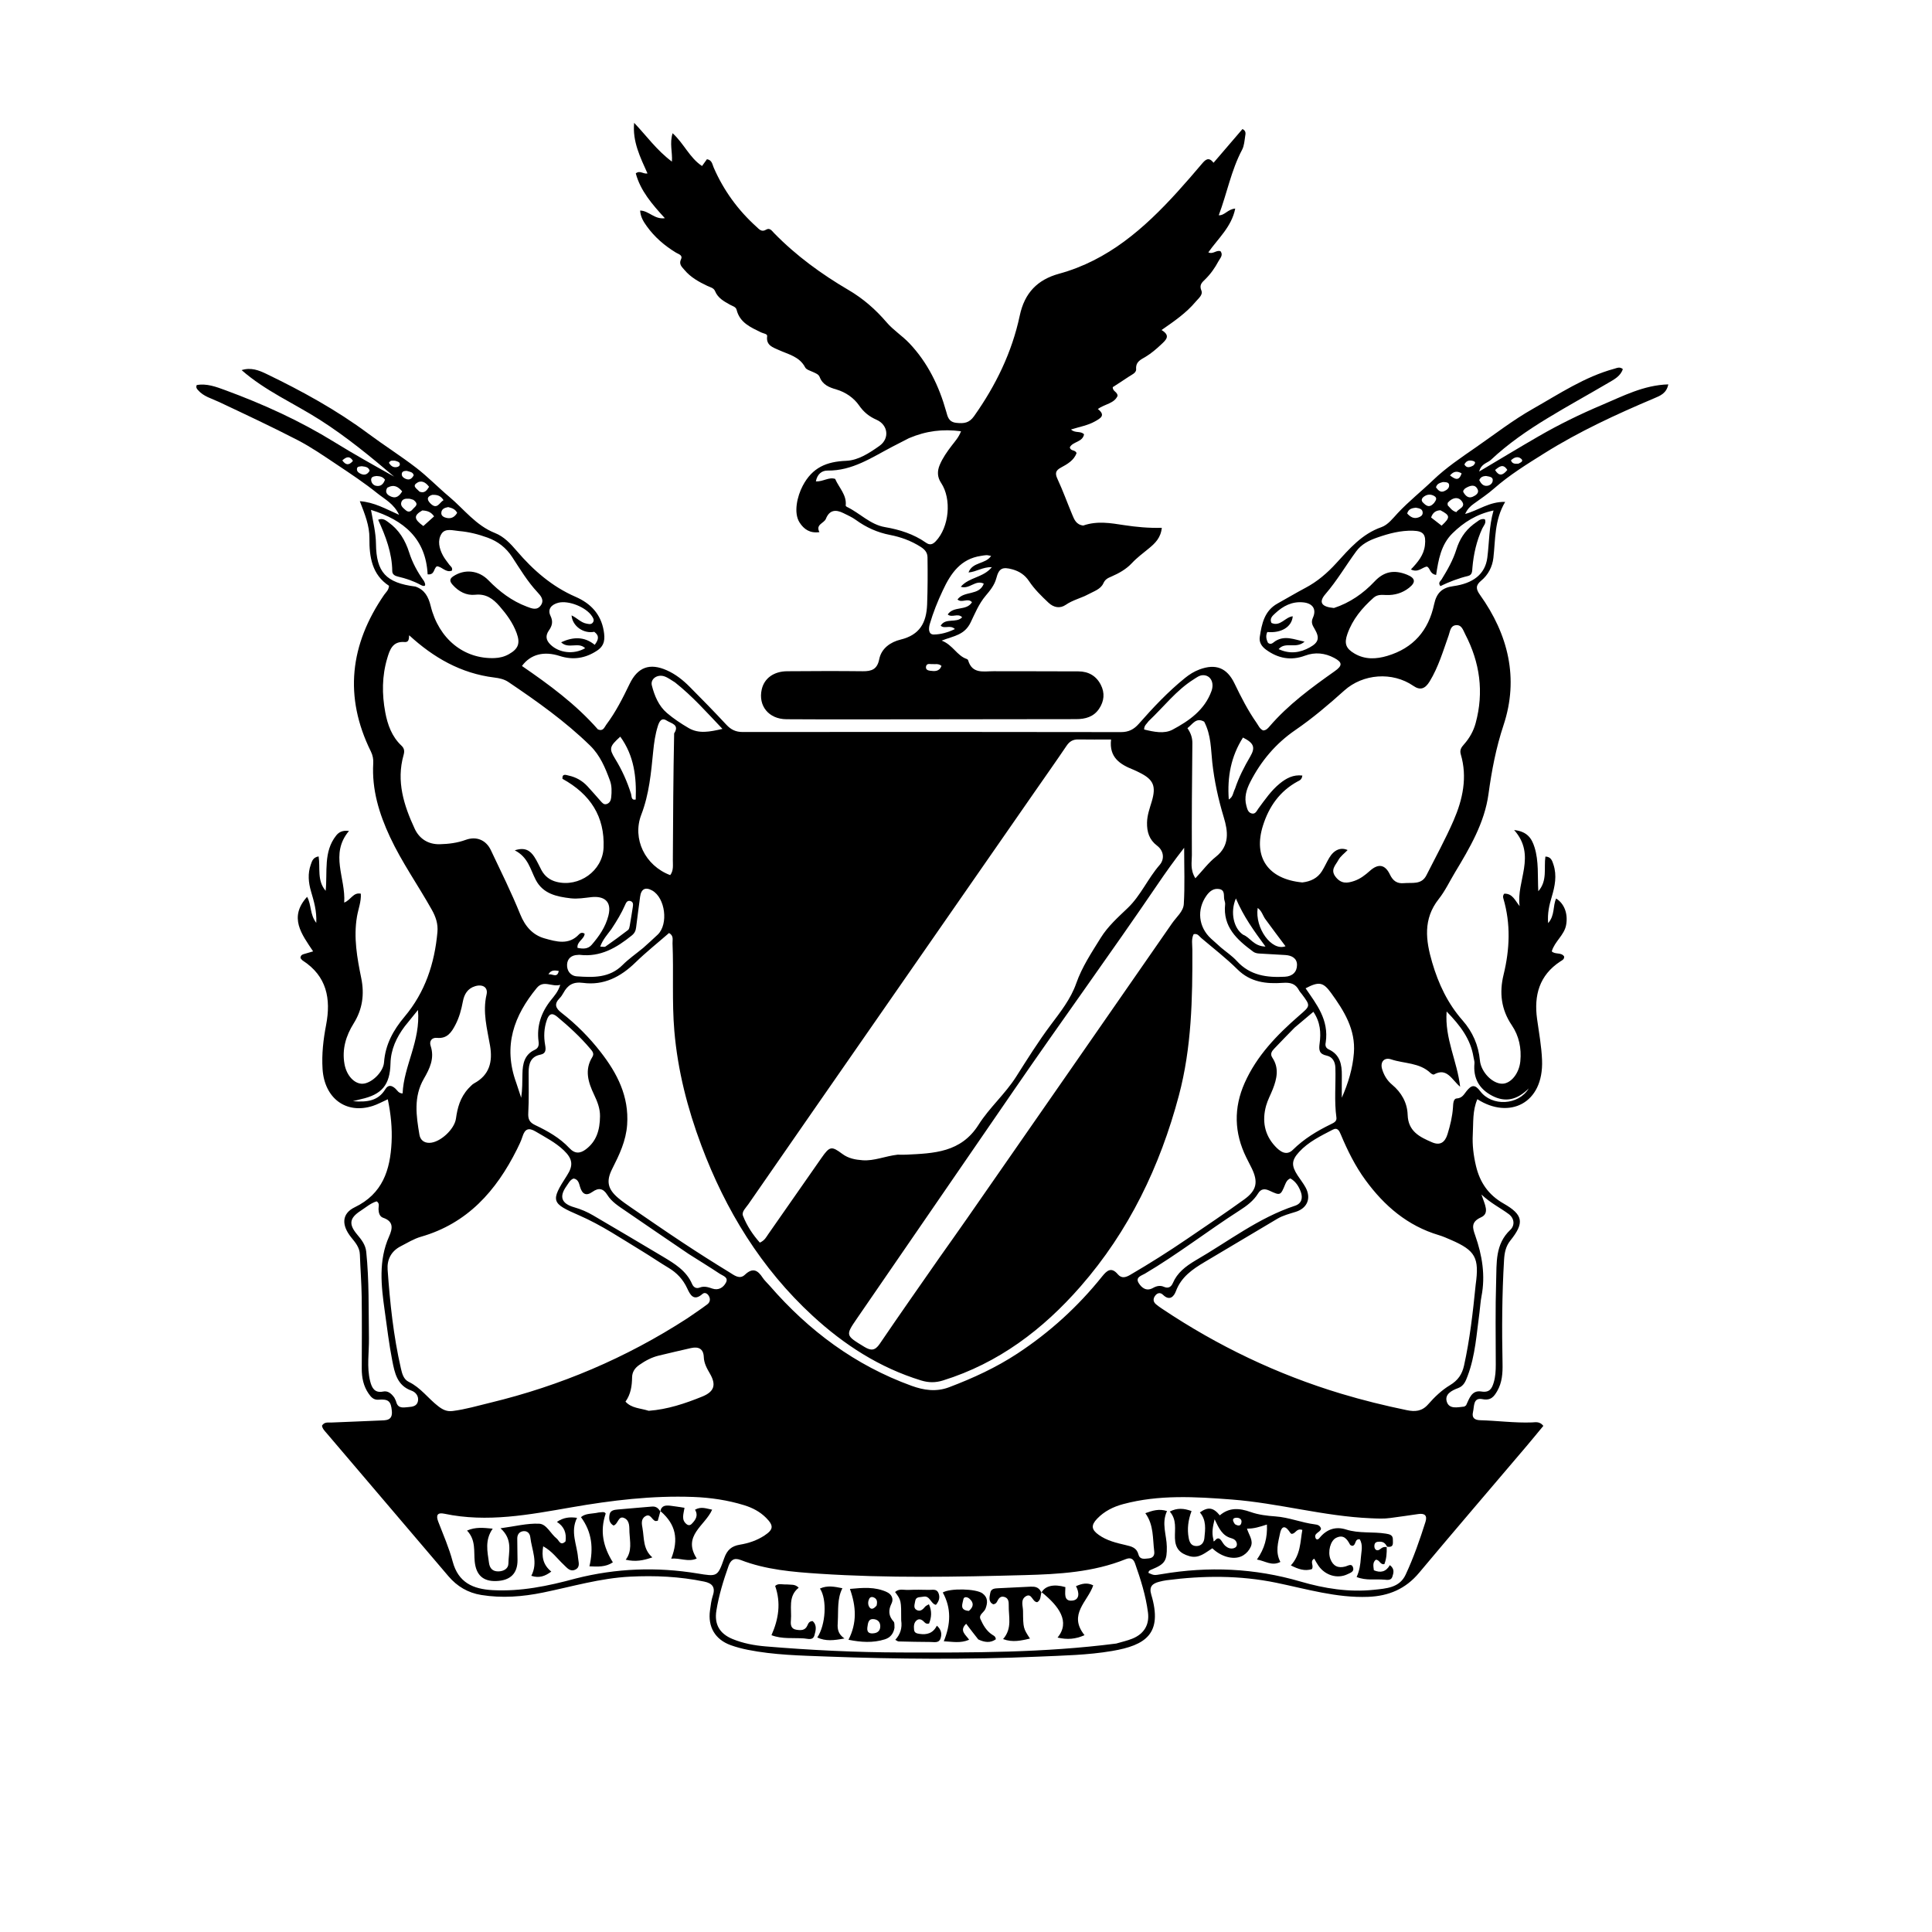
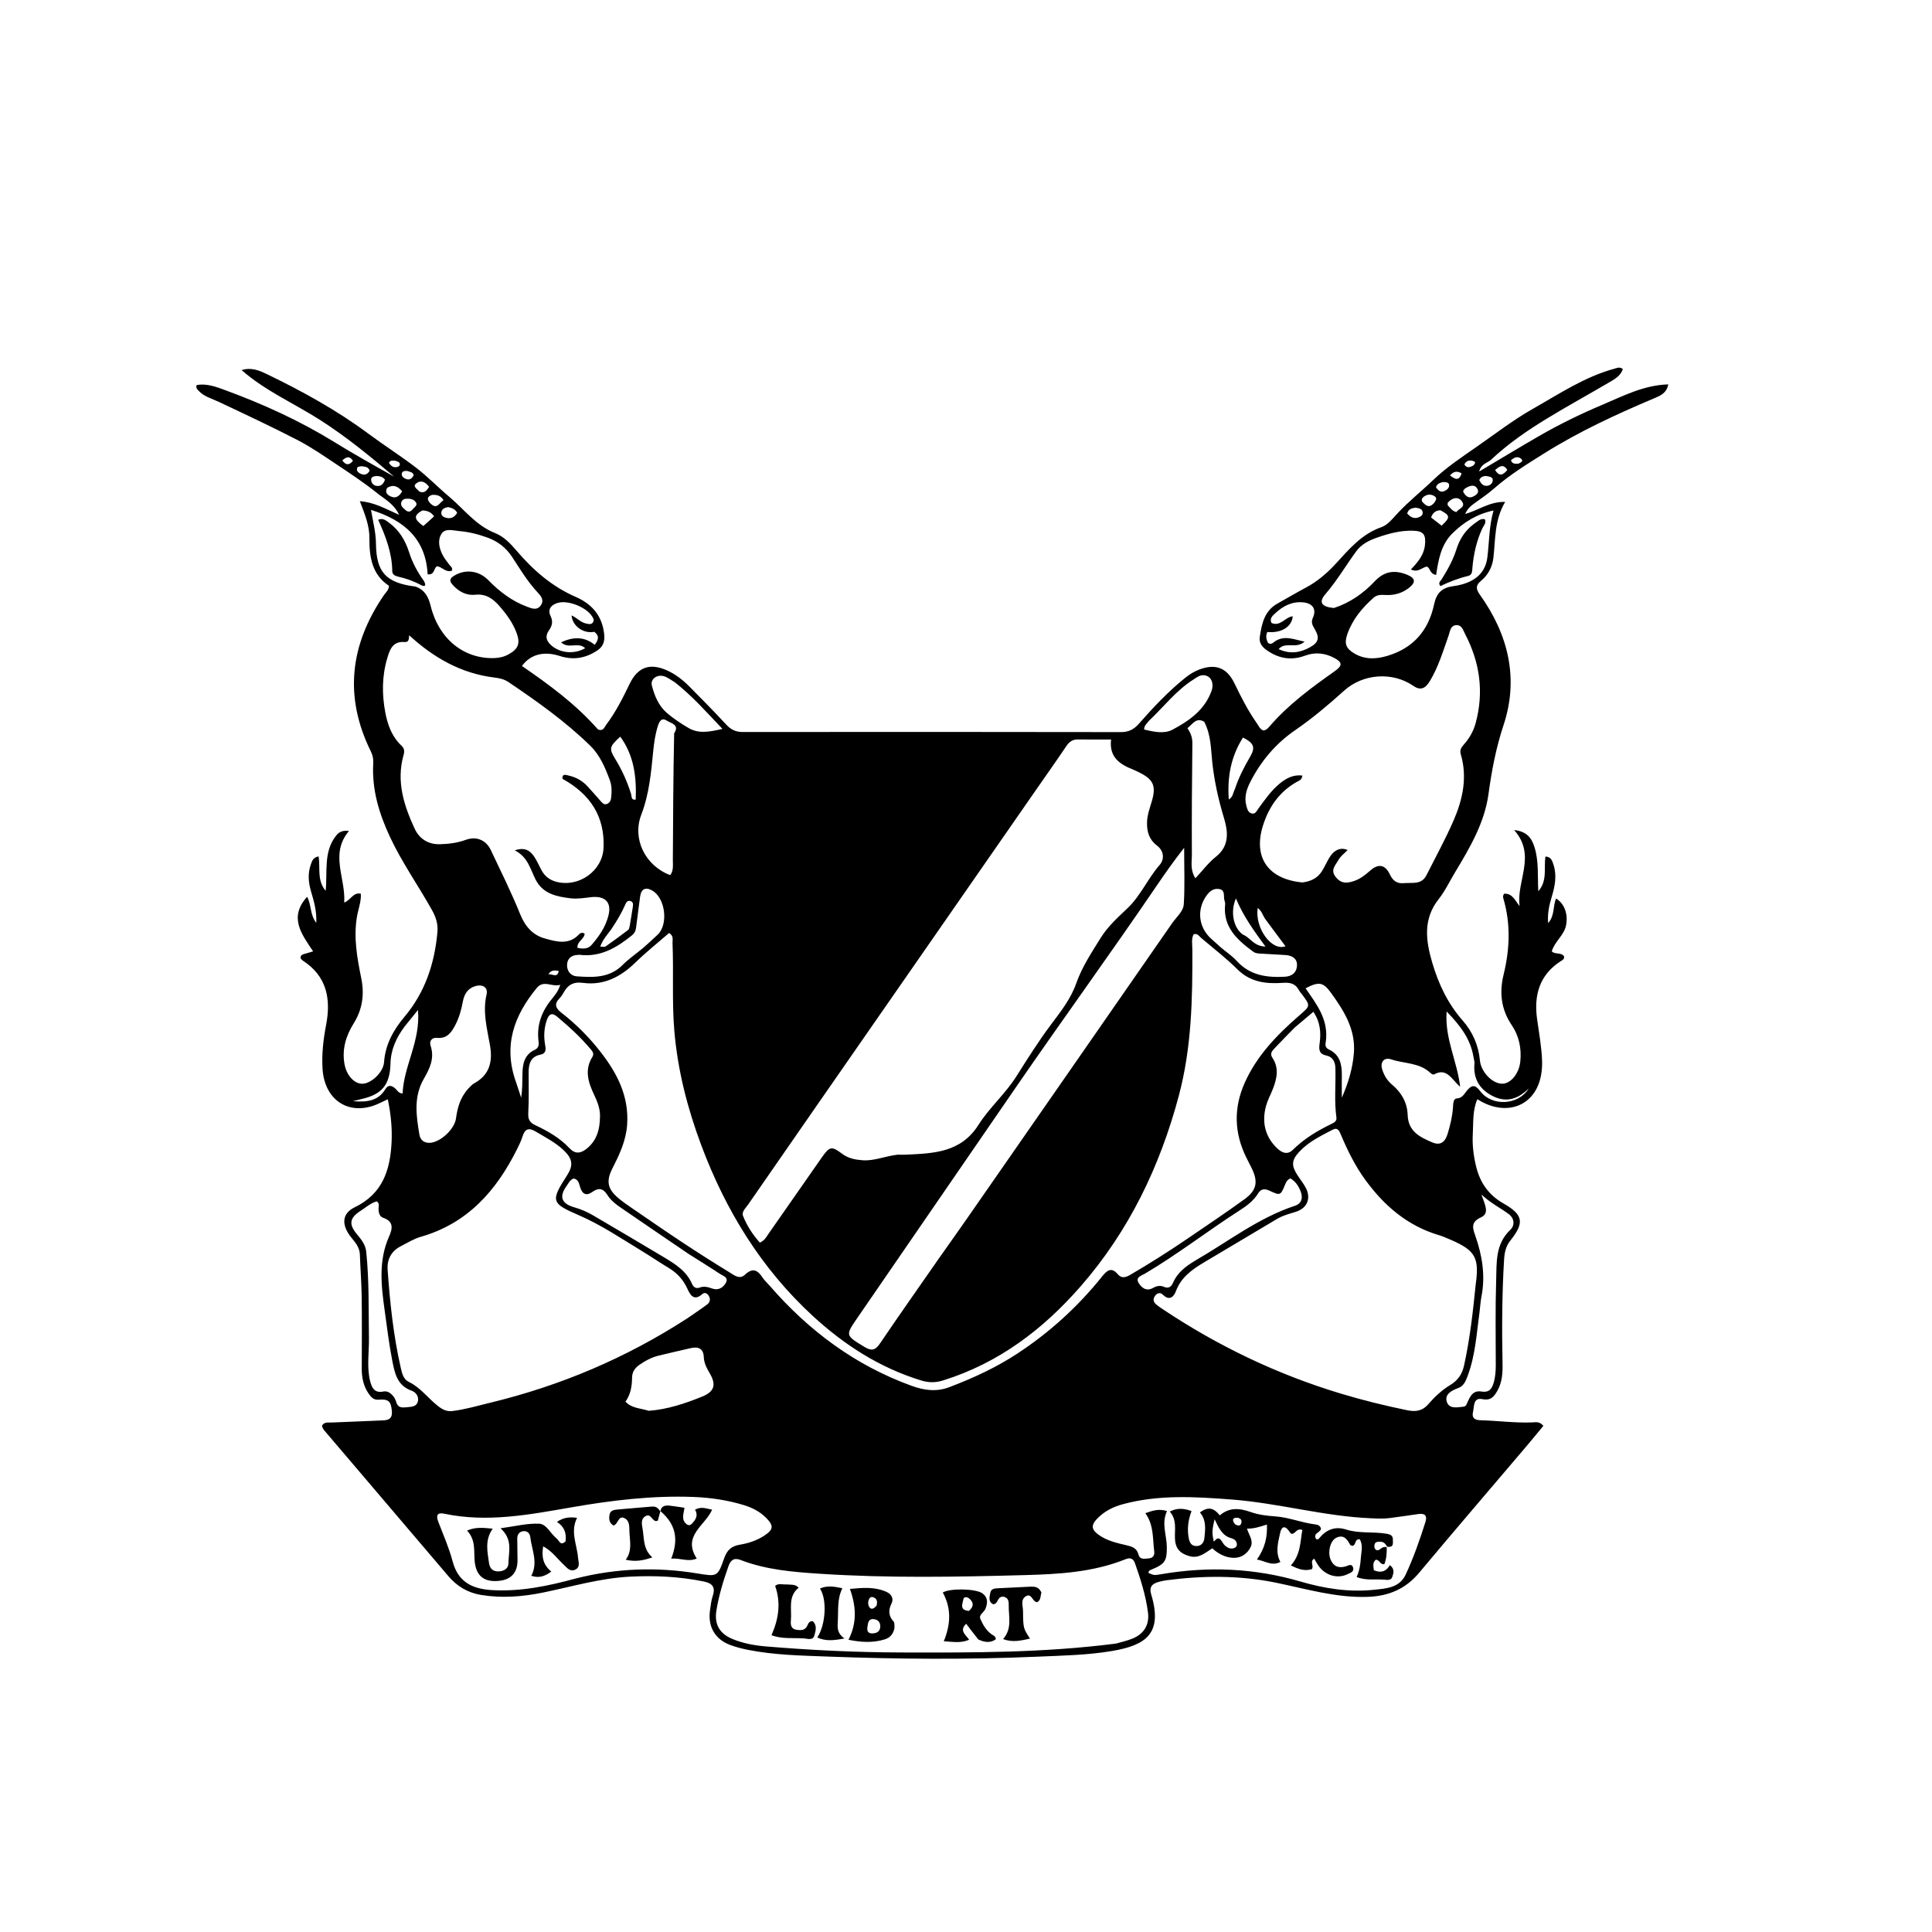
<svg xmlns="http://www.w3.org/2000/svg" version="1.1" id="Layer_1" x="0px" y="0px" width="100%" viewBox="0 0 1024 1024" enable-background="new 0 0 1024 1024" xml:space="preserve">
  <path fill="#000000" opacity="1" stroke="none" d=" M316.921,386.611   C319.765,387.775 320.328,385.427 321.312,384.12   C326.347,377.431 330.089,369.991 333.714,362.476   C338.011,353.568 344.384,351.267 353.411,355.266   C358.042,357.317 361.978,360.438 365.514,363.993   C372.092,370.606 378.626,377.27 384.972,384.105   C387.423,386.744 389.987,387.984 393.654,387.98   C460.485,387.909 527.315,387.917 594.146,388.028   C598.218,388.035 600.994,386.592 603.607,383.62   C611.198,374.985 619.082,366.615 628.056,359.36   C630.403,357.462 632.93,355.872 635.776,354.818   C644.336,351.648 650.304,353.918 654.299,362.216   C657.773,369.432 661.398,376.543 666.003,383.115   C667.035,384.589 667.706,386.395 669.501,387.148   C671.066,387.097 671.979,386.066 672.836,385.068   C682.815,373.451 695.044,364.495 707.443,355.738   C711.58,352.816 711.613,351.07 707.13,348.696   C702.231,346.102 697.043,345.52 691.687,347.513   C684.248,350.28 677.429,349.002 671.053,344.36   C668.649,342.61 667.274,340.402 667.706,337.577   C668.767,330.629 670.134,323.747 677.11,319.879   C682.062,317.134 686.921,314.216 691.925,311.572   C698.207,308.253 703.459,303.74 708.216,298.524   C715.168,290.903 721.835,283.019 732.15,279.414   C735.654,278.189 738.244,274.727 740.742,272.049   C746.633,265.732 753.399,260.397 759.591,254.45   C766.447,247.865 774.509,242.464 782.369,237.013   C792.307,230.121 801.89,222.671 812.439,216.696   C826.434,208.768 839.887,199.708 855.675,195.421   C857.058,195.046 858.512,194.259 860.136,195.625   C858.91,199.401 855.568,201.085 852.505,202.886   C841.625,209.284 830.544,215.349 819.773,221.923   C809.316,228.306 799.228,235.273 790.253,243.697   C788.362,245.473 785.13,245.637 783.985,249.923   C795.015,243.372 805.221,237.177 815.558,231.208   C826.347,224.979 837.536,219.506 849.009,214.662   C860.222,209.928 871.153,204.113 884.227,203.729   C883.314,208.503 879.841,209.793 876.786,211.085   C856.741,219.566 836.96,228.692 818.536,240.242   C809.38,245.982 800.059,251.717 791.806,258.978   C788.54,261.852 784.753,264.396 781.138,267   C779.346,268.291 777.817,269.673 776.563,272.413   C783.674,270.482 789.324,265.82 797.775,266.013   C791.999,275.755 792.667,285.861 791.526,295.691   C790.979,300.396 788.794,304.686 785.043,307.776   C782.081,310.217 782.191,312.162 784.402,315.258   C799.406,336.271 805.128,359.535 796.913,384.312   C792.902,396.409 790.633,408.402 788.924,420.892   C786.841,436.113 779.017,449.398 771.158,462.427   C768.319,467.134 765.953,472.213 762.568,476.487   C754.157,487.106 755.666,498.462 759.093,510.15   C762.41,521.465 767.315,531.886 775.212,540.861   C780.487,546.854 783.644,553.983 784.389,562.068   C784.509,563.366 784.892,564.696 785.425,565.89   C787.831,571.288 793.208,575.049 797.265,574.293   C801.497,573.504 805.232,568.388 805.804,562.51   C806.473,555.636 805.131,549.075 801.291,543.411   C795.63,535.06 794.607,526.121 796.918,516.656   C800.219,503.138 800.781,489.688 796.814,476.214   C796.582,475.427 796.496,474.567 797.318,473.666   C801.742,473.535 803.012,477.345 805.443,480.27   C803.527,466.995 814.547,453.481 802.522,439.931   C809.629,440.717 811.904,444.529 813.334,449.085   C815.665,456.517 814.89,464.266 815.329,472.374   C820.268,466.768 818.206,460.156 819.097,453.993   C822.103,454.077 822.704,456.267 823.353,458.222   C825.285,464.043 824.139,469.726 822.442,475.385   C821.166,479.643 820.111,483.95 820.543,489.271   C824.204,485.175 822.954,480.185 824.789,476.226   C829.211,478.993 831.136,484.442 830.08,490.25   C829.086,495.711 823.998,498.945 822.468,504.237   C824.305,506.074 827.541,504.565 829.033,506.983   C829.157,508.51 827.909,508.985 827,509.582   C815.844,516.912 812.961,527.573 814.682,540.077   C815.68,547.324 817.024,554.485 817.319,561.864   C818.248,585.125 799.692,593.364 783.038,582.595   C780.395,588.625 780.957,595.05 780.608,601.176   C780.29,606.754 780.982,612.459 782.307,618.01   C784.384,626.709 788.884,633.317 796.886,637.871   C807.438,643.877 808.03,648.14 800.514,657.525   C798.075,660.57 797.407,664 797.183,667.755   C796.091,686.067 795.998,704.39 796.376,722.721   C796.481,727.774 796.175,732.74 793.575,737.251   C791.857,740.232 790.18,742.456 785.746,741.579   C780.689,740.578 781.448,745.389 780.72,748.404   C779.948,751.6 781.754,752.668 784.516,752.744   C793.67,752.995 802.779,754.248 811.964,753.917   C813.845,753.85 816.013,753.232 818.013,755.738   C815.08,759.275 812.094,762.951 809.03,766.56   C790.055,788.912 770.953,811.157 752.133,833.638   C744.969,842.195 736.029,845.949 725.107,846.362   C708.356,846.994 692.507,842.192 676.396,838.882   C657.091,834.914 637.679,835.034 618.223,837.574   C616.905,837.746 615.597,838.054 614.31,838.394   C610.784,839.325 608.918,840.945 610.188,845.178   C616.44,866.008 607.119,872.041 589.463,875.05   C576.468,877.264 563.258,877.486 550.134,878.061   C512.83,879.696 475.497,879.393 438.195,877.996   C424.246,877.473 410.205,877.193 396.42,874.454   C393.329,873.84 390.242,873.035 387.281,871.966   C379.026,868.987 375.083,862.267 376.316,853.517   C376.688,850.883 376.979,848.182 377.814,845.681   C379.329,841.143 377.377,839.129 373.206,838.266   C360.236,835.585 347.173,835 333.944,835.66   C318.165,836.447 303.135,840.951 287.827,844.083   C276.958,846.306 266.086,847.15 255.08,845.369   C248.039,844.23 242.286,840.829 237.698,835.447   C216.189,810.218 194.7,784.972 173.216,759.722   C172.159,758.479 170.913,757.316 170.657,755.635   C171.936,753.507 173.941,754.046 175.666,753.968   C184.148,753.582 192.636,753.322 201.117,752.91   C204.383,752.751 208.183,753.172 207.689,747.837   C207.214,742.71 205.942,741.433 200.619,741.866   C197.98,742.082 196.622,740.439 195.398,738.676   C192.641,734.705 191.725,730.185 191.737,725.403   C191.77,712.737 191.868,700.07 191.704,687.407   C191.607,679.917 190.995,672.436 190.744,664.947   C190.615,661.119 188.332,658.562 186.121,655.811   C180.892,649.303 181.106,643.208 188.02,639.874   C202.806,632.742 206.826,620.122 207.544,605.432   C207.91,597.953 207.174,590.52 205.541,582.637   C202.606,583.955 200.191,585.318 197.605,586.152   C183.495,590.704 171.958,582.177 170.963,566.585   C170.46,558.709 171.366,550.938 172.843,543.234   C175.504,529.352 173.204,517.344 160.429,509.095   C159.905,508.757 159.567,508.131 159.255,507.769   C159.327,505.952 160.634,505.845 161.7,505.493   C162.79,505.134 163.903,504.844 165.964,504.245   C159.909,495.174 152.87,486.233 162.769,475.338   C165.168,479.628 164.131,484.604 167.633,489.139   C167.935,482.739 166.36,477.632 164.868,472.529   C163.48,467.785 163.03,463.041 164.713,458.298   C165.353,456.492 165.843,454.417 168.879,453.912   C169.844,460 167.914,466.68 172.605,472.147   C173.645,462.083 171.305,451.492 178.188,442.839   C179.474,441.222 181.366,439.939 184.968,440.415   C174.637,452.699 183.321,465.313 182.436,478.392   C186.062,476.963 187.181,472.825 191.245,473.671   C191.514,477.888 189.884,481.8 189.205,485.808   C187.323,496.926 189.282,507.702 191.478,518.476   C193.221,527.031 192.119,534.978 187.44,542.456   C183.347,548.999 181.204,556.132 182.574,563.897   C183.687,570.207 187.972,574.609 192.283,574.396   C196.891,574.17 203.173,568.278 203.546,563.062   C204.224,553.601 208.488,545.93 214.404,538.896   C225.313,525.924 230.35,510.68 231.846,494.017   C232.24,489.621 230.953,485.913 228.856,482.171   C221.609,469.239 213.001,457.087 206.705,443.614   C200.925,431.245 197.026,418.434 197.825,404.566   C197.953,402.354 197.568,400.318 196.569,398.297   C182.196,369.204 185.492,341.597 203.619,315.244   C204.538,313.907 206.006,312.862 206.184,310.492   C197.204,304.634 195.703,295.258 195.797,285.264   C195.859,278.634 193.417,272.613 190.71,265.637   C198.417,266.199 204.384,269.717 211.531,272.869   C208.739,266.937 203.901,264.597 200.077,261.517   C193.16,255.947 185.707,251.02 178.305,246.082   C171.562,241.583 164.845,236.934 157.665,233.224   C143.972,226.148 129.996,219.612 116.052,213.034   C112.151,211.193 107.848,210.163 104.893,206.701   C104.364,206.082 103.739,205.455 104.258,204.092   C109.523,203.126 114.513,205.002 119.393,206.797   C139.516,214.197 158.959,223.024 177.253,234.326   C187.604,240.721 198.239,246.657 208.9,252.624   C196.305,241.938 183.546,231.452 169.549,222.525   C155.753,213.726 140.517,207.125 128.062,196.167   C133.042,194.592 137.262,196.279 141.147,198.151   C160.031,207.253 178.367,217.311 195.253,229.868   C203.585,236.064 212.396,241.624 220.617,247.956   C226.741,252.672 232.158,258.296 238.086,263.281   C245.979,269.917 252.255,278.532 262.35,282.512   C267.056,284.367 270.601,288.148 273.854,291.957   C282.618,302.219 292.548,310.885 305.085,316.338   C312.987,319.775 318.452,325.396 319.975,334.294   C320.695,338.502 320.62,342.082 316.514,344.809   C310.265,348.958 303.724,349.969 296.639,347.679   C288.329,344.995 281.232,346.737 276.647,352.984   C291.028,362.872 305.113,373.167 316.921,386.611  M475.761,611.998   C477.261,612.003 478.764,612.076 480.259,612.002   C494.921,611.277 509.307,610.944 518.67,596.12   C524.376,587.085 532.713,579.908 538.596,570.654   C544.459,561.431 550.283,552.088 556.872,543.28   C562.038,536.374 567.511,529.517 570.42,521.215   C573.48,512.478 578.569,504.887 583.383,497.112   C587.209,490.934 592.541,486.216 597.716,481.264   C604.62,474.656 608.378,465.625 614.651,458.425   C617.238,455.455 616.978,451.029 613.257,448.211   C609.091,445.056 607.85,440.907 607.95,435.948   C608.029,432.02 609.37,428.446 610.458,424.781   C612.881,416.624 611.378,413.134 603.868,409.44   C602.821,408.926 601.784,408.382 600.702,407.953   C593.669,405.16 587.761,401.485 588.893,391.952   C582.775,391.952 577.146,392.027 571.52,391.921   C568.74,391.868 566.898,392.921 565.325,395.248   C559.635,403.664 553.765,411.959 547.968,420.304   C509.391,475.843 470.812,531.382 432.239,586.924   C420.362,604.026 408.487,621.13 396.649,638.26   C395.345,640.148 392.967,642.248 393.796,644.383   C395.864,649.709 399.055,654.486 402.734,658.618   C405.36,657.42 406.119,655.671 407.153,654.191   C416.599,640.673 426.003,627.126 435.467,613.622   C439.743,607.521 440.715,607.323 446.421,611.576   C449.663,613.993 453.286,614.673 457.187,614.958   C463.344,615.408 468.934,612.808 475.761,611.998  M407.997,681.519   C428.679,705.348 453.25,723.646 483.101,734.489   C489.708,736.888 496.204,737.847 503.058,735.254   C515.718,730.464 527.934,724.844 539.272,717.391   C556.395,706.136 571.359,692.511 584.165,676.528   C586.655,673.42 589.019,671.329 592.448,675.378   C594.523,677.83 596.799,677.006 599.142,675.637   C609.358,669.667 619.357,663.352 629.13,656.686   C639.312,649.743 649.559,642.885 659.54,635.662   C666.122,630.898 666.933,626.447 663.471,619.259   C662.531,617.308 661.503,615.4 660.546,613.457   C654.116,600.411 653.795,587.21 659.716,573.926   C666.116,559.568 676.775,548.571 688.39,538.45   C694.572,533.062 694.779,533.299 690.003,526.909   C689.504,526.242 688.894,525.634 688.513,524.906   C686.644,521.334 683.952,520.642 679.898,520.931   C671.172,521.552 662.78,520.642 655.888,513.8   C649.876,507.832 643.107,502.624 636.636,497.122   C635.57,496.216 634.806,494.622 632.651,495.144   C631.349,497.68 631.961,500.553 631.972,503.29   C632.074,529.295 631.605,555.172 624.837,580.616   C614.83,618.233 598.364,652.48 572.702,681.858   C552.779,704.664 529.21,722.527 499.781,731.676   C495.768,732.924 492.17,732.885 488.163,731.653   C466.2,724.904 447.431,712.811 430.71,697.402   C403.445,672.276 384.598,641.522 371.697,607.031   C364.386,587.488 359.201,567.383 357.416,546.463   C356.095,530.986 357.094,515.493 356.454,500.02   C356.376,498.126 357.214,495.98 354.608,494.516   C348.666,499.692 342.433,504.65 336.757,510.179   C328.945,517.789 319.995,522.417 309.015,520.944   C303.727,520.234 300.878,522.117 298.61,526.284   C298.057,527.3 297.379,528.297 296.572,529.119   C293.568,532.181 294.493,534.391 297.613,536.812   C305.407,542.86 312.334,549.848 318.388,557.639   C327.164,568.933 333.44,581.088 332.398,596.105   C331.799,604.734 328.235,612.105 324.466,619.554   C321.182,626.044 322.084,630.223 327.642,634.945   C329.794,636.774 332.129,638.4 334.462,639.999   C343.532,646.211 352.572,652.469 361.742,658.529   C369.94,663.947 378.231,669.232 386.621,674.347   C389.027,675.815 391.965,678.35 394.799,675.652   C398.96,671.69 401.623,673.187 404.245,677.228   C405.141,678.609 406.425,679.739 407.997,681.519  M364.279,698.752   C367.83,696.287 371.452,693.915 374.899,691.312   C376.34,690.224 376.679,688.507 375.658,686.815   C374.855,685.483 373.478,684.807 372.301,685.845   C367.637,689.957 365.759,686.147 364.231,682.856   C362.031,678.116 358.769,674.619 354.334,671.97   C349.618,669.152 345.09,666.022 340.391,663.175   C329.427,656.533 318.74,649.29 306.977,644.176   C292.211,637.758 291.634,636.759 300.549,622.963   C303.958,617.687 303.542,614.231 298.832,609.717   C294.453,605.521 289.075,602.819 283.927,599.742   C280.183,597.505 278.213,598.335 276.945,602.361   C276.199,604.729 275.086,606.999 273.971,609.231   C262.993,631.203 247.746,648.433 223.124,655.501   C219.341,656.587 215.848,658.758 212.305,660.591   C207.324,663.169 205.066,667.605 205.447,672.963   C206.697,690.558 208.528,708.098 212.494,725.328   C213.117,728.033 213.867,731.085 216.679,732.434   C222.975,735.456 226.943,741.238 232.316,745.363   C234.801,747.271 236.93,748.24 239.937,747.86   C246.733,747.001 253.282,745.06 259.905,743.456   C296.967,734.483 331.63,719.875 364.279,698.752  M782.142,680.874   C784.123,666.649 782.025,662.817 769.099,657.193   C766.962,656.263 764.814,655.307 762.588,654.642   C746.037,649.705 733.739,639.165 723.74,625.492   C718.29,618.038 714.24,609.85 710.688,601.383   C709.87,599.432 708.979,597.387 706.379,598.749   C700.041,602.069 693.496,605.17 688.562,610.557   C684.443,615.055 684.396,617.841 687.824,623.093   C689.19,625.186 690.774,627.153 691.968,629.336   C695.091,635.046 692.931,640.361 686.765,642.295   C683.426,643.343 680.014,644.192 676.976,645.993   C664.081,653.639 651.199,661.305 638.325,668.986   C631.974,672.775 626.05,676.861 623.266,684.33   C622.207,687.171 619.953,689.709 616.433,686.293   C614.962,684.865 613.365,685.194 612.18,686.867   C611.043,688.471 611.208,690.024 612.714,691.301   C613.727,692.161 614.828,692.924 615.933,693.664   C645.345,713.349 676.925,728.477 710.828,738.687   C722.309,742.145 733.947,745.009 745.69,747.428   C749.929,748.302 753.644,748.106 756.953,744.323   C760.301,740.495 764.145,736.8 768.468,734.21   C772.773,731.631 774.951,728.391 775.979,723.738   C779.036,709.894 780.641,695.853 782.142,680.874  M298.097,412.776   C297.939,409.756 300.111,410.798 301.432,411.079   C305.268,411.896 308.601,413.795 311.292,416.659   C313.686,419.206 315.929,421.894 318.271,424.491   C319.151,425.467 320.03,426.689 321.604,426.14   C323.213,425.58 323.795,424.177 323.954,422.604   C324.256,419.594 324.321,416.514 323.28,413.689   C320.805,406.969 318.084,400.361 312.784,395.19   C299.608,382.335 284.676,371.75 269.485,361.496   C267.247,359.986 264.725,359.439 261.989,359.104   C244.27,356.933 229.741,348.514 216.895,336.73   C216.582,337.426 217.285,340.519 214.464,340.287   C208.051,339.759 206.569,344.468 205.257,348.854   C202.443,358.264 202.398,367.909 204.196,377.53   C205.438,384.177 207.694,390.429 212.78,395.21   C214.377,396.712 214.451,398.253 213.906,400.172   C209.957,414.086 214.041,426.865 219.809,439.272   C222.327,444.686 227.114,447.609 233.092,447.458   C237.712,447.343 242.355,446.785 246.829,445.147   C252.473,443.08 257.607,445.191 260.174,450.611   C265.512,461.88 271.069,473.073 275.738,484.619   C278.348,491.077 282.422,495.638 288.712,497.385   C294.775,499.068 301.477,501.108 306.931,495.182   C307.536,494.525 308.602,494.025 309.868,494.875   C309.716,497.798 305.653,499.011 306.091,502.386   C308.958,502.979 311.62,503.082 313.606,500.773   C317.525,496.217 320.885,491.474 322.455,485.371   C324.581,477.104 319.434,474.855 313.431,475.501   C309.778,475.894 306.137,476.552 302.493,476.125   C295.074,475.254 287.78,473.762 283.928,466.291   C281.083,460.775 279.897,454.278 272.834,450.703   C278.32,448.859 281.08,450.938 283.191,454.126   C284.656,456.337 285.708,458.819 286.969,461.166   C288.724,464.43 291.414,466.503 295.008,467.41   C306.902,470.411 319.392,461.569 319.901,449.304   C320.586,432.826 312.95,420.974 298.097,412.776  M690.236,467.711   C694.58,467.219 698.285,465.529 700.668,461.715   C702.075,459.461 703.145,456.999 704.499,454.709   C707.064,450.375 710.679,448.919 714.264,450.551   C712.599,452.297 710.433,453.827 709.323,455.918   C707.922,458.558 704.915,461.016 707.966,464.839   C710.907,468.524 714.048,468.183 717.739,466.926   C720.969,465.826 723.541,463.832 726.06,461.574   C730.547,457.552 734.144,458.173 736.697,463.536   C738.283,466.867 740.474,468.437 744.101,468.089   C748.419,467.674 753.412,469.102 756.023,463.928   C760.898,454.27 766.133,444.766 770.438,434.858   C775.282,423.706 777.833,412.004 774.252,399.834   C773.558,397.474 774.556,396.087 775.941,394.53   C778.856,391.253 780.973,387.512 782.129,383.248   C786.589,366.792 784.381,351.117 776.574,336.121   C775.463,333.987 774.732,330.971 771.544,331.374   C768.715,331.732 768.592,334.6 767.826,336.754   C764.871,345.061 762.388,353.572 757.745,361.172   C755.233,365.285 752.6,365.934 749.116,363.532   C737.976,355.853 722.374,357.122 712.52,365.976   C704.243,373.411 695.747,380.644 686.549,386.954   C676.15,394.09 668.307,403.405 662.619,414.572   C660.627,418.485 659.367,422.628 660.61,427.104   C661.056,428.711 661.438,430.519 663.236,431.098   C665.394,431.792 666.078,429.744 666.994,428.509   C670.469,423.824 673.764,418.972 678.331,415.26   C681.732,412.497 685.484,410.46 690.272,411.052   C689.983,413.352 688.732,413.653 687.754,414.187   C678.292,419.348 672.577,427.513 669.41,437.544   C664.126,454.277 671.945,465.957 690.236,467.711  M591.606,871.115   C594.475,870.261 597.434,869.631 600.193,868.509   C606.347,866.007 609.293,861.173 608.454,854.664   C607.3,845.713 604.589,837.138 601.595,828.648   C600.664,826.007 599.071,825.41 596.593,826.41   C579.417,833.339 561.143,834.352 543.092,834.839   C506.81,835.818 470.481,836.5 434.208,834.101   C420.092,833.167 405.952,832.014 392.568,826.83   C389,825.449 387.22,826.943 386.111,830.086   C383.392,837.789 380.992,845.585 379.696,853.67   C378.535,860.912 381.386,865.879 388.246,868.705   C393.843,871.01 399.752,872.115 405.727,872.619   C429.63,874.633 453.579,875.776 477.57,875.845   C515.375,875.954 553.183,876.056 591.606,871.115  M497.972,666.511   C502.868,659.568 507.804,652.654 512.652,645.679   C548.876,593.57 585.097,541.458 621.261,489.306   C623.524,486.042 627.198,483.084 627.437,479.187   C628.022,469.669 627.628,460.091 627.628,449.339   C622.14,456.349 617.761,462.548 613.475,468.852   C588.667,505.34 562.687,541.017 537.704,577.375   C509.885,617.858 482.054,658.335 454.219,698.808   C448.003,707.847 448.175,707.798 458.077,713.832   C461.591,715.973 463.766,715.958 466.263,712.278   C476.548,697.118 487.097,682.136 497.972,666.511  M305.256,836.61   C326.543,831.217 348.02,830.399 369.674,833.965   C380.128,835.687 380.357,835.781 383.827,825.911   C385.341,821.604 387.661,819.446 392.148,818.712   C396.731,817.963 401.211,816.474 405.171,813.857   C410.002,810.664 410.175,808.634 406.033,804.467   C402.778,801.194 398.775,799.134 394.446,797.797   C385.649,795.08 376.577,793.759 367.406,793.415   C345.667,792.601 324.155,795.209 302.833,798.923   C280.463,802.818 258.238,807.1 235.47,802.297   C231.873,801.538 230.958,803.086 232.276,806.502   C234.971,813.492 238.007,820.416 239.922,827.628   C242.902,838.843 250.755,842.256 261.134,842.81   C275.982,843.603 290.28,840.69 305.256,836.61  M736.968,804.556   C733.486,805.066 730.009,804.856 726.504,804.707   C701.641,803.655 677.592,796.67 652.825,794.778   C633.498,793.302 614.281,792.117 595.276,797.216   C590.03,798.623 585.298,800.993 581.511,804.939   C578.165,808.425 578.454,810.738 582.353,813.518   C586.668,816.595 591.716,817.787 596.742,818.947   C599.768,819.646 602.479,820.317 603.419,823.938   C604.16,826.795 606.66,826.166 608.83,825.982   C611.231,825.779 612.028,824.264 611.763,822.207   C610.888,815.422 611.603,808.274 607.05,802.023   C610.818,800.654 614.299,799.516 618.543,800.897   C615.492,807.37 618.331,813.546 618.433,819.768   C618.553,827.091 617.515,828.945 610.67,831.749   C609.764,832.121 608.724,832.389 608.714,833.682   C611.657,834.984 611.661,835.012 615.68,834.325   C640.516,830.084 664.98,831.144 689.297,838.249   C701.921,841.938 715.003,844.033 728.282,842.616   C734.684,841.932 741.736,841.603 744.994,834.651   C749.231,825.607 752.511,816.152 755.53,806.627   C756.608,803.227 755.098,801.961 751.699,802.478   C747.095,803.179 742.478,803.799 736.968,804.556  M220.204,310.896   C225.116,312.582 227.084,316.355 228.269,321.174   C232.565,338.655 245.89,349.371 262.087,348.795   C264.82,348.698 267.352,348.063 269.714,346.731   C274.751,343.891 275.821,340.97 273.831,335.541   C271.848,330.129 268.508,325.582 264.763,321.286   C261.356,317.379 257.637,314.612 251.891,315.229   C247.186,315.733 243.126,313.563 239.96,310.016   C238.638,308.534 237.848,307.047 240.165,305.497   C246.235,301.435 253.697,302.242 258.843,307.522   C264.707,313.539 271.302,318.562 279.253,321.536   C281.716,322.457 284.497,323.721 286.573,320.948   C288.699,318.108 286.585,315.73 284.861,313.885   C279.58,308.234 275.659,301.633 271.463,295.243   C268.194,290.266 263.898,286.937 258.39,284.94   C253.509,283.171 248.488,281.897 243.341,281.47   C240.149,281.205 235.979,279.787 233.989,282.95   C231.794,286.437 232.772,290.721 234.744,294.399   C235.676,296.137 236.968,297.686 238.132,299.296   C238.779,300.19 240.046,300.756 239.529,302.433   C236.339,303.749 234.284,300.304 231.577,300.15   C229.7,301.289 230.541,304.814 226.655,304.415   C225.693,285.638 214.24,275.719 196.633,270.256   C197.776,276.722 199.206,282.353 199.271,288.171   C199.44,303.24 204.503,308.925 220.204,310.896  M707.012,322.256   C715.448,319.498 722.585,314.536 728.539,308.192   C733.671,302.725 739.116,301.954 745.675,304.568   C750.139,306.347 750.625,308.563 746.804,311.568   C743.292,314.328 739.2,315.542 734.672,315.374   C732.395,315.29 730.061,315.005 728.047,316.789   C721.976,322.169 716.901,328.233 714.156,335.999   C712.366,341.063 713.319,343.722 717.956,346.422   C723.547,349.678 729.433,349.39 735.351,347.616   C749.092,343.497 757.143,334.212 760.114,320.274   C761.418,314.157 764.402,311.474 770.267,310.672   C780.72,309.243 787.164,304.381 788.305,295.604   C789.366,287.442 789.147,279.117 791.603,270.563   C782.559,272.506 775.824,276.826 769.904,282.603   C763.738,288.618 762.375,296.83 761.175,304.731   C757.56,304.112 758.211,301.001 756.218,300.281   C753.612,300.79 751.575,303.674 747.81,301.82   C751.516,297.937 754.687,294.173 755.252,288.923   C755.852,283.356 754.502,281.455 748.952,281.289   C742.36,281.092 736.109,282.768 729.939,284.919   C725.608,286.43 721.61,288.417 718.842,292.193   C713.337,299.7 708.649,307.764 702.519,314.869   C698.801,319.179 700.302,321.649 707.012,322.256  M318.019,591.597   C318.068,587.483 316.598,583.827 314.861,580.173   C311.783,573.7 309.673,567.086 313.949,560.235   C315.118,558.362 313.883,557.076 312.821,555.816   C307.548,549.558 301.529,544.072 295.261,538.836   C292.361,536.413 290.846,537.692 289.825,540.648   C288.323,544.995 288.127,549.416 288.942,553.935   C289.339,556.131 289.5,558.396 286.468,558.985   C281.255,559.997 280.195,563.792 280.184,568.31   C280.167,575.465 280.399,582.634 279.998,589.767   C279.811,593.095 280.535,594.841 283.647,596.32   C290.264,599.462 296.711,603.081 301.774,608.509   C304.714,611.662 307.513,611.436 310.538,609.147   C316.039,604.984 317.965,599.143 318.019,591.597  M686.166,544.663   C682.572,548.357 678.934,552.01 675.408,555.767   C674.167,557.089 672.996,558.534 674.383,560.607   C678.052,566.094 676.792,571.716 674.598,577.301   C673.444,580.239 671.884,583.054 671.051,586.075   C668.877,593.967 670.137,601.356 675.781,607.465   C678.237,610.124 681.701,612.933 685.233,609.438   C691.14,603.592 698.04,599.435 705.393,595.857   C706.941,595.104 708.612,594.37 708.328,592.328   C707.107,583.537 708.06,574.713 707.777,565.911   C707.678,562.819 706.314,560.162 703.192,559.507   C699.165,558.661 698.943,556.56 699.428,553.01   C700.187,547.449 699.885,541.848 696.123,536.268   C692.714,539.12 689.694,541.646 686.166,544.663  M248.31,576.863   C249.292,575.964 250.139,574.816 251.275,574.206   C259.471,569.799 261.187,562.719 259.74,554.256   C258.207,545.292 255.698,536.488 257.882,527.142   C258.787,523.269 255.776,521.508 251.825,522.704   C247.801,523.922 246.045,527.009 245.33,530.812   C244.526,535.093 243.414,539.262 241.397,543.133   C239.339,547.082 237.055,550.63 231.619,550.09   C228.848,549.814 227.419,551.849 228.237,554.298   C230.448,560.919 227.753,566.393 224.643,571.77   C219.124,581.313 220.602,591.368 222.308,601.422   C222.77,604.148 224.656,605.782 227.614,605.733   C233.211,605.642 240.866,598.585 241.663,592.907   C242.458,587.248 243.808,581.785 248.31,576.863  M780.985,560.285   C779.482,550.838 774.116,543.689 766.739,536.108   C765.673,550.547 772.352,562.375 773.905,575.997   C769.408,572.215 766.926,565.617 760.011,569.505   C759.663,569.701 758.693,569.184 758.247,568.755   C752.386,563.129 744.311,563.814 737.311,561.48   C733.69,560.272 731.446,562.842 732.527,566.557   C733.465,569.778 735.134,572.642 737.808,574.868   C742.797,579.02 745.901,584.517 746.084,590.854   C746.339,599.707 752.576,602.672 759.027,605.447   C763.253,607.265 765.862,605.562 767.236,601.072   C768.653,596.443 769.788,591.765 770.114,586.906   C770.234,585.119 770.22,582.329 772.083,582.211   C775.076,582.023 775.966,579.929 777.352,578.233   C779.893,575.124 781.652,574.517 784.55,578.354   C790.765,586.582 804.859,585.849 810.254,576.906   C804.295,582.832 798.008,584.54 790.805,580.743   C783.872,577.09 780.746,571.361 781.499,563.52   C781.576,562.718 781.283,561.88 780.985,560.285  M209.001,740.763   C209.342,741.521 209.797,742.249 210.005,743.042   C210.991,746.799 213.951,745.961 216.507,745.782   C218.68,745.63 221.044,745.259 221.533,742.589   C222.03,739.872 220.243,737.832 218.099,737.073   C210.47,734.374 209.181,727.639 207.918,721.205   C206.191,712.409 205.129,703.479 203.884,694.592   C202.034,681.381 200.526,668.178 206.207,655.397   C208.071,651.204 208.783,647.403 203.062,645.438   C201.195,644.797 200.699,642.867 200.617,640.881   C200.561,639.514 201.43,637.852 199.631,636.737   C196.419,637.703 193.908,639.958 191.149,641.744   C185.223,645.58 184.722,648.871 189.302,654.323   C191.584,657.039 193.724,659.751 194.106,663.422   C195.695,678.665 195.309,693.971 195.547,709.257   C195.666,716.879 194.292,724.554 196.198,732.107   C197.063,735.534 198.521,738.451 203.022,737.553   C205.417,737.075 207.19,738.268 209.001,740.763  M777.061,744.85   C778.771,741.291 779.981,736.691 785.137,737.525   C789.529,738.236 790.765,735.946 791.728,732.662   C792.627,729.596 792.794,726.464 792.791,723.281   C792.777,708.473 792.52,693.654 792.992,678.859   C793.295,669.401 792.403,659.457 800.491,651.849   C802.93,649.555 802.757,645.801 799.648,643.483   C795.249,640.203 790.242,637.828 785.19,633.127   C786.906,638.346 789.75,643.059 784.941,645.228   C779.403,647.726 780.563,651.007 781.903,654.833   C785.585,665.347 787.384,676.01 785.209,687.128   C784.668,689.894 784.552,692.74 784.167,695.539   C782.604,706.888 781.978,718.419 777.87,729.281   C776.883,731.891 775.93,734.574 772.838,735.716   C769.467,736.961 765.566,738.954 766.842,742.969   C768.128,747.015 772.558,745.878 776,745.529   C776.159,745.513 776.31,745.411 777.061,744.85  M343.842,747.753   C353.747,747.022 363.039,743.918 372.143,740.233   C378.577,737.628 379.738,734.02 376.277,728.055   C374.674,725.293 373.15,722.602 373.024,719.273   C372.854,714.787 370.145,713.617 366.173,714.519   C360.489,715.809 354.812,717.133 349.146,718.501   C345.371,719.412 342.021,721.215 338.841,723.435   C336.475,725.088 335.062,727.167 335.019,730.064   C334.95,734.602 334.321,738.99 331.521,742.894   C334.763,746.444 339.205,746.299 343.842,747.753  M357.312,388.699   C360.355,384.048 355.685,383.423 353.48,381.98   C350.496,380.027 349.37,382.591 348.641,384.92   C347.297,389.212 346.662,393.633 346.219,398.116   C345.093,409.512 344.084,420.925 339.902,431.78   C334.989,444.534 341.871,458.819 355.222,463.832   C357.097,461.385 356.606,458.485 356.622,455.734   C356.756,433.63 356.836,411.525 357.312,388.699  M364.968,664.601   C353.823,657.011 342.65,649.461 331.548,641.808   C327.999,639.36 324.219,637.06 321.868,633.288   C319.719,629.841 317.276,629.389 314.004,631.717   C310.539,634.181 308.524,632.753 307.425,629.04   C306.874,627.177 306.508,625.053 304.007,624.635   C302.108,625.351 301.343,627.137 300.309,628.576   C296.208,634.286 297.553,637.944 304.396,639.903   C307.94,640.917 311.291,642.359 314.461,644.23   C326.79,651.506 339.159,658.715 351.428,666.09   C357.561,669.776 363.767,673.477 366.815,680.528   C367.551,682.232 368.94,683.173 370.857,682.433   C373.239,681.512 375.343,682.216 377.61,682.987   C380.756,684.056 383.329,682.487 384.736,679.865   C386.284,676.98 383.202,676.253 381.584,675.181   C376.312,671.689 370.918,668.38 364.968,664.601  M638.251,382.514   C633.955,380.069 632.172,383.775 629.368,385.944   C631.111,388.462 632.01,390.969 631.979,393.931   C631.771,413.713 631.607,433.497 631.715,453.278   C631.735,456.902 630.688,460.841 633.578,465.509   C637.414,461.413 640.498,457.223 644.434,454.111   C651.937,448.18 650.818,440.456 648.648,433.272   C645.745,423.662 643.623,414.035 642.531,404.081   C641.756,397.025 641.974,389.727 638.251,382.514  M633.621,668.068   C651.004,658.038 666.984,645.466 686.377,639.069   C689.96,637.887 690.6,634.879 689.461,631.736   C688.404,628.816 686.705,626.146 683.927,624.585   C682.308,625.275 681.725,626.404 681.2,627.678   C678.705,633.737 678.654,633.789 672.807,631.065   C670.3,629.896 668.336,630.061 666.824,632.53   C664.404,636.481 660.752,639.16 656.979,641.58   C640.04,652.445 624.13,664.85 606.772,675.095   C605.028,676.124 601.589,676.947 603.552,680.08   C605.154,682.638 607.677,684.588 611.126,682.634   C612.964,681.592 614.914,681.165 616.866,682.03   C619.307,683.112 620.802,682.017 621.671,679.99   C623.966,674.638 628.212,671.298 633.621,668.068  M340.903,502.412   C343.484,500.061 346.126,497.773 348.634,495.347   C354.375,489.791 352.606,475.912 345.709,472.007   C342.089,469.957 339.803,471.142 339.263,475.322   C338.561,480.753 337.803,486.177 337.143,491.613   C336.933,493.35 336.325,494.627 334.882,495.797   C326.805,502.344 318.227,507.397 307.243,506.083   C306.918,506.044 306.58,506.121 306.248,506.128   C302.892,506.206 300.712,508.065 300.558,511.226   C300.397,514.51 302.338,517.24 305.758,517.482   C314.42,518.092 323.06,518.422 330.003,511.447   C333.15,508.285 336.893,505.715 340.903,502.412  M647.214,502.282   C650.016,504.63 653.122,506.7 655.562,509.377   C662.556,517.051 671.499,518.221 681.073,517.684   C685.032,517.463 687.443,515.148 687.445,511.414   C687.448,507.879 684.633,506.401 681.293,506.185   C676.984,505.906 672.673,505.655 668.36,505.442   C666.869,505.368 665.497,505.351 664.149,504.356   C655.627,498.07 648.066,491.286 649.349,479.226   C649.433,478.439 649.047,477.604 648.887,476.79   C648.468,474.662 649.448,471.718 646.106,471.199   C643.136,470.738 641.067,472.438 639.439,474.729   C634.213,482.087 635.203,491.392 641.862,497.48   C643.456,498.938 645.081,500.362 647.214,502.282  M273.614,573.889   C274.488,576.536 275.362,579.182 276.235,581.829   C276.895,577.5 276.831,573.263 276.911,569.029   C277.008,563.833 277.973,558.991 283.322,556.493   C285.356,555.542 285.716,554.085 285.449,552.023   C284.386,543.818 286.815,536.646 291.916,530.202   C293.724,527.918 295.801,525.705 296.953,521.976   C292.504,523.298 288.161,519.186 284.504,523.637   C272.49,538.263 266.461,554.235 273.614,573.889  M702.66,552.512   C702.269,554.167 702.667,555.465 704.307,556.228   C710.247,558.995 711.266,564.212 711.196,570.002   C711.148,573.94 711.187,577.88 711.187,581.819   C714.602,574.092 716.954,566.289 717.589,558.126   C718.559,545.633 712.359,535.751 705.449,526.217   C701.329,520.534 699.037,520.111 691.991,523.82   C697.766,532.272 704.451,540.502 702.66,552.512  M608.813,382.203   C607.934,383.534 606.357,384.475 606.423,386.652   C611.466,387.884 617.044,389.1 621.471,386.739   C630.216,382.075 638.454,376.363 642.114,366.259   C643.706,361.862 641.669,357.778 637.55,357.87   C635.664,357.912 634.161,359.138 632.619,360.108   C623.495,365.85 616.998,374.436 608.813,382.203  M357.769,361.681   C355.907,360.594 354.158,359.177 352.158,358.491   C348.418,357.209 344.604,359.831 345.494,363.307   C346.887,368.751 349.081,374.128 353.486,377.896   C357.011,380.911 360.951,383.518 364.966,385.864   C370.466,389.076 376.186,387.859 382.92,386.338   C374.465,377.436 367.101,369.088 357.769,361.681  M314.969,334.873   C309.4,335.997 303.375,331.958 302.939,326.165   C305.86,327.521 307.898,329.99 310.813,330.52   C312.067,330.748 313.555,331.194 314.392,329.692   C315.059,328.495 314.33,327.459 313.678,326.48   C310.566,321.806 301.38,318.097 295.951,319.462   C292.348,320.368 290.037,322.82 291.771,326.398   C293.286,329.525 292.606,331.746 290.935,334.141   C288.997,336.92 289.338,339.286 291.751,341.642   C296.33,346.11 304.127,347.042 310.14,343.565   C306.607,339.991 301.232,344.244 297.404,340.421   C303.833,337.468 309.694,337.302 315.216,341.774   C317.221,339.095 317.837,336.994 314.969,334.873  M672.1,340.761   C673.824,342.016 674.84,340.469 676.037,339.74   C681.061,336.684 685.679,338.883 691.449,340.082   C686.883,344.19 681.316,339.811 677.697,344.06   C683.696,346.799 689.057,345.991 694.254,343.104   C698.915,340.515 699.55,338.092 696.809,333.397   C695.715,331.524 694.704,329.986 695.844,327.465   C697.921,322.872 695.758,319.762 690.736,319.266   C684.792,318.68 680.041,321.193 675.877,325.078   C674.473,326.388 672.788,327.772 673.891,330.165   C678.619,332.31 681.147,327.025 685.186,326.647   C684.704,332.275 679.093,335.675 671.698,334.979   C670.905,336.708 670.917,338.458 672.1,340.761  M214.501,544.014   C210.136,549.85 207.149,556.199 206.969,563.654   C206.694,575.047 202.394,580.181 191.211,582.603   C190.186,582.824 189.175,583.109 187.033,583.646   C194.67,584.291 200.473,583.48 204.251,577.283   C205.756,574.816 207.636,575.204 209.609,577.022   C210.63,577.963 211.284,579.55 213.395,579.534   C214.007,564.86 222.986,551.766 221.536,535.308   C218.831,538.662 216.895,541.063 214.501,544.014  M336.942,423.767   C337.399,411.939 336.126,400.579 328.759,390.442   C322.94,395.724 322.713,396.758 326.104,402.292   C329.672,408.115 332.44,414.268 334.477,420.79   C334.873,422.057 334.447,424.289 336.942,423.767  M654.579,418.064   C656.571,412.047 659.437,406.449 662.638,400.998   C665.477,396.165 664.626,393.841 658.805,390.916   C652.478,400.872 650.408,411.696 651.277,423.749   C653.631,422.331 653.446,420.257 654.579,418.064  M324.041,492.466   C321.95,495.311 319.498,497.939 318.13,501.718   C319.386,501.718 320.404,502.039 320.938,501.667   C324.991,498.837 328.982,495.912 332.902,492.901   C333.451,492.48 333.64,491.448 333.78,490.66   C334.36,487.398 334.86,484.122 335.382,480.85   C335.598,479.496 335.769,478.019 334.088,477.557   C332.386,477.09 331.79,478.557 331.264,479.752   C329.389,484.019 327.006,487.992 324.041,492.466  M658.925,495.448   C662.603,496.831 664.436,501.539 670.725,501.699   C664.509,493.184 659.093,485.781 655.055,476.188   C651.868,483.538 653.916,492.186 658.925,495.448  M670.506,486.949   C669.263,485.119 668.738,482.751 666.593,481.234   C665.019,491.961 674.064,504.326 681.348,501.525   C677.828,496.844 674.344,492.209 670.506,486.949  M223.816,270.551   C219.159,273.237 219.284,275.122 224.385,278.81   C226.278,277.106 228.168,275.404 230.077,273.685   C228.577,271.524 226.736,270.653 223.816,270.551  M763.437,270.449   C761.096,270.569 759.421,271.584 758.517,274.282   C760.375,275.728 762.256,277.19 764.08,278.61   C768.772,274.248 768.736,273.211 763.437,270.449  M767.327,267.839   C768.61,269.072 769.503,270.773 771.912,271.436   C773.007,269.564 777.257,268.792 774.712,265.55   C772.734,263.03 769.616,263.842 767.427,266.369   C767.232,266.594 767.223,266.979 767.327,267.839  M219.071,264.915   C218.286,264.707 217.51,264.362 216.716,264.318   C215.021,264.226 213.193,264.38 212.674,266.332   C212.174,268.212 213.769,269.282 214.975,270.371   C216.384,271.645 217.633,271.277 218.761,269.896   C219.899,268.505 222.426,267.401 219.071,264.915  M205.28,258.494   C203.605,261.279 205.747,262.624 207.621,263.331   C210.104,264.268 211.825,262.669 213.161,260.432   C211.046,258.034 208.938,256.509 205.28,258.494  M237.558,268.763   C235.646,269.107 233.85,269.794 233.902,272.063   C233.936,273.568 235.424,274.219 236.717,274.507   C239.287,275.081 241.062,273.912 242.298,271.834   C241.343,269.921 239.801,269.332 237.558,268.763  M776.564,258.872   C775.975,259.462 775.193,260.148 775.69,260.985   C776.754,262.774 778.262,264.286 780.523,263.306   C782.143,262.603 784.203,261.312 783.12,259.232   C781.75,256.597 779.327,257.162 776.564,258.872  M229.078,262.294   C225.491,263.413 226.769,265.572 228.408,267.09   C231.74,270.176 232.927,266.344 235.075,265.1   C233.648,262.836 231.901,262.146 229.078,262.294  M760.054,266.637   C760.89,265.392 762.116,264.014 760.142,262.874   C758.282,261.8 756.281,261.962 754.541,263.35   C753.477,264.199 753.158,265.321 754.199,266.354   C755.774,267.918 757.453,269.523 760.054,266.637  M750.415,269.079   C748.409,269.318 746.502,269.703 745.837,272.163   C747.495,273.97 749.319,275.172 751.865,274.229   C752.967,273.82 754.035,273.185 754.05,271.835   C754.072,269.933 752.645,269.435 750.415,269.079  M222.403,260.613   C225.086,261.597 226.22,259.895 227.422,258.025   C225.415,255.305 222.943,254.278 220.508,256.296   C218.636,257.847 220.969,259.071 222.403,260.613  M199.569,252.292   C198.075,252.495 196.408,252.658 196.755,254.766   C196.975,256.105 197.947,257.21 199.305,257.482   C201.818,257.985 203.209,256.582 204.048,254.254   C203.071,252.941 201.804,252.364 199.569,252.292  M787.604,252.277   C786.051,252.363 784.697,252.774 784.042,254.525   C784.987,256.277 786.149,257.865 788.488,257.447   C789.826,257.208 790.976,256.244 791.167,254.861   C791.45,252.809 789.696,252.659 787.604,252.277  M764.771,255.486   C763.21,255.946 761.579,256.315 761.103,258.324   C762.223,259.79 763.455,261.229 765.503,260.306   C766.795,259.723 768.215,258.765 768.061,257.06   C767.932,255.638 766.585,255.538 764.771,255.486  M191.735,247.112   C190.646,247.306 189.155,247.05 189.179,248.757   C189.198,250.08 190.331,250.76 191.4,251.212   C193.419,252.067 194.898,251.302 195.917,249.483   C195.381,247.64 193.916,247.35 191.735,247.112  M215.53,249.563   C214.33,249.612 213.024,249.722 212.949,251.24   C212.886,252.518 213.883,253.315 214.991,253.791   C217.137,254.711 218.371,253.599 219.28,251.899   C218.837,250.144 217.36,250.116 215.53,249.563  M798.907,249.079   C796.761,245.629 794.747,247.195 792.425,249.116   C794.5,252.535 796.499,252.073 798.907,249.079  M774.688,250.904   C772.458,249.577 770.493,249.655 768.532,251.992   C771.117,253.916 773.236,255.282 774.688,250.904  M804.8,245.752   C805.882,245.173 807.767,244.474 806.232,243.146   C804.457,241.61 802.405,242.443 800.831,244.015   C801.553,245.841 802.842,245.893 804.8,245.752  M209.3,244.177   C208.244,244.224 207.02,243.67 206.135,245.326   C207.085,246.754 208.222,247.932 210.301,247.564   C211.122,247.419 211.926,246.97 211.918,246.06   C211.908,244.878 210.842,244.605 209.3,244.177  M187.07,244.272   C185.372,241.49 183.592,242.074 181.429,244.024   C183.198,246.467 184.861,246.88 187.07,244.272  M780.875,246.737   C781.587,246.017 782.447,244.955 781.11,244.45   C779.222,243.736 777.233,243.898 776.155,246.169   C777.268,248.112 778.759,247.886 780.875,246.737  M296.154,514.627   C294.002,514.224 291.925,514.048 290.671,516.476   C292.638,515.911 295.364,518.691 296.154,514.627  z" />
-   <path fill="#000000" opacity="1" stroke="none" d=" M574.149,278.547   C581.586,275.966 588.668,277.248 595.763,278.33   C602.295,279.326 608.872,279.945 615.776,279.751   C615.259,285.022 612.233,287.931 609.08,290.537   C605.945,293.128 602.702,295.486 599.875,298.518   C596.953,301.653 593.061,303.859 589.057,305.588   C587.23,306.378 585.787,306.975 584.799,309.174   C583.393,312.299 579.784,313.392 576.879,314.957   C572.991,317.053 568.612,317.991 564.851,320.582   C561.919,322.603 558.571,322.127 555.717,319.443   C551.945,315.895 548.253,312.292 545.371,307.963   C543.229,304.748 540.268,302.783 536.593,301.775   C531.262,300.314 529.445,301.202 528.051,306.536   C527.084,310.234 524.572,313.2 522.39,315.791   C518.787,320.069 516.672,325.309 514.461,329.892   C511.182,336.688 505.451,337.047 499.107,339.53   C505.085,341.85 507.16,347.523 512.403,349.279   C512.691,349.376 513.042,349.673 513.121,349.947   C515.274,357.357 521.327,355.747 526.626,355.764   C541.625,355.812 556.623,355.768 571.621,355.846   C576.87,355.874 580.969,358.169 583.418,362.898   C585.69,367.285 585.244,371.659 582.522,375.689   C579.629,379.971 575.27,381.158 570.327,381.157   C541.664,381.157 513,381.233 484.337,381.257   C461.839,381.275 439.342,381.346 416.845,381.208   C407.42,381.15 401.754,374.065 403.742,365.378   C405.086,359.502 410.097,355.823 417.24,355.773   C430.571,355.68 443.904,355.605 457.234,355.768   C462.011,355.826 464.951,354.77 466.018,349.364   C467.157,343.599 472.075,340.272 477.276,339.012   C487.447,336.55 491.034,330.112 491.395,320.353   C491.703,312.02 491.72,303.704 491.599,295.377   C491.56,292.741 490.043,291.159 487.944,289.827   C482.945,286.654 477.502,284.642 471.732,283.529   C465.064,282.243 459.081,279.547 453.595,275.551   C451.601,274.098 449.273,273.085 447.047,271.973   C443.013,269.958 439.648,270.195 437.751,274.953   C436.757,277.448 432.134,277.874 434.314,282.036   C429.251,282.754 426.117,280.508 423.829,277.002   C420.433,271.8 422.605,262.919 425.433,257.529   C430.555,247.768 438.075,244.657 448.486,244.242   C454.902,243.986 460.773,240.113 466.098,236.349   C471.649,232.425 470.706,225.186 464.593,222.49   C460.783,220.809 457.856,218.555 455.275,214.818   C452.641,211.005 448.244,207.856 443.304,206.432   C439.52,205.341 436.027,203.974 434.463,199.878   C433.878,198.344 432.354,197.872 430.997,197.214   C429.506,196.49 427.404,195.97 426.758,194.738   C423.724,188.943 417.913,187.873 412.721,185.497   C409.833,184.175 405.898,183.115 406.615,178.198   C406.8,176.924 404.611,176.772 403.452,176.204   C397.918,173.493 392.125,171.114 390.412,164.186   C390.023,162.611 388.231,162.236 386.943,161.519   C383.725,159.725 380.498,157.989 378.988,154.289   C378.278,152.55 376.44,152.263 374.963,151.562   C370.418,149.406 366.043,146.982 362.762,143.056   C361.447,141.482 359.661,140.093 360.959,137.385   C362.005,135.202 359.572,134.685 358.295,133.908   C352.241,130.224 346.963,125.699 342.823,119.933   C341.11,117.548 339.493,115.055 339.283,111.586   C344.001,111.705 346.808,116.402 352.39,115.643   C345.606,108.233 339.455,101.125 336.975,91.895   C339.253,90.116 340.778,92.35 343.182,91.927   C339.374,83.399 335.142,75.003 336.112,65.104   C342.636,71.943 348.033,79.627 356.129,85.658   C356.495,80.578 354.788,76.027 356.499,70.611   C362.561,76.143 365.474,83.624 372.094,87.992   C373.024,86.705 373.861,85.547 374.702,84.381   C377.402,84.84 377.536,87.121 378.279,88.83   C383.545,100.935 391.14,111.357 400.922,120.184   C402.309,121.436 403.621,123.232 406.085,121.713   C408.014,120.524 409.203,122.441 410.253,123.518   C421.971,135.54 435.384,145.288 449.826,153.765   C457.474,158.254 464.09,164.015 469.909,170.828   C473.438,174.961 478.239,177.982 481.996,181.95   C491.709,192.208 497.702,204.567 501.494,218.078   C502.292,220.92 502.792,223.689 506.922,224.121   C510.917,224.538 513.667,224.259 516.266,220.589   C527.77,204.339 536.368,186.734 540.488,167.281   C543.041,155.228 549.876,148.217 561.353,145.075   C587.298,137.973 606.467,121.061 623.982,101.781   C628.461,96.85 632.816,91.802 637.12,86.717   C638.95,84.556 640.652,82.994 643.212,86.257   C648.537,80.051 653.576,74.179 658.543,68.392   C660.58,69.416 660.169,70.915 659.981,72.12   C659.597,74.579 659.453,77.263 658.327,79.387   C652.563,90.266 650.358,102.399 645.965,114.096   C649.08,114.29 650.746,110.832 654.697,110.553   C652.748,120.262 645.659,126.332 640.446,133.742   C642.964,134.984 644.708,132.306 646.93,133.178   C648.442,135.251 646.67,136.856 645.816,138.455   C643.93,141.988 641.634,145.261 638.743,148.083   C637.097,149.69 635.497,150.978 636.757,153.994   C637.71,156.274 635.196,158.158 633.727,159.915   C628.77,165.845 622.446,170.196 615.64,174.923   C620.654,177.955 617.976,180.194 615.428,182.595   C612.871,185.004 610.226,187.259 607.214,189.089   C604.726,190.6 601.884,191.629 602.173,195.646   C602.319,197.683 599.755,198.634 598.128,199.742   C595.292,201.674 592.386,203.503 589.767,205.207   C589.769,207.556 592.169,207.556 592.358,209.768   C590.623,213.858 585.661,214.115 581.869,216.767   C586.204,220.159 583.3,221.678 580.378,223.336   C576.585,225.487 572.281,226.191 567.661,227.635   C569.863,229.743 572.742,228.239 574.567,230.195   C573.818,234.412 568.573,233.981 567.039,237.075   C567.39,239.273 569.878,238.208 570.588,240.145   C569.247,243.978 565.75,245.978 562.297,247.842   C559.495,249.355 559.088,250.85 560.469,253.817   C563.346,259.995 565.65,266.439 568.287,272.732   C569.37,275.316 570.376,278.104 574.149,278.547  M481.76,232.242   C478.802,233.762 475.833,235.263 472.886,236.806   C462.014,242.497 451.71,249.584 438.604,249.412   C435.599,249.373 433.127,251.314 432.433,255.152   C436.223,255.354 439.357,252.691 442.654,253.835   C444.691,258.56 448.863,262.325 448.24,267.943   C448.216,268.161 448.597,268.529 448.869,268.659   C455.749,271.949 461.195,278.033 469.039,279.376   C476.868,280.715 484.25,283.052 490.803,287.647   C492.826,289.066 494.316,288.618 495.991,286.856   C503.079,279.398 504.508,264.504 498.797,255.942   C496.764,252.894 496.684,249.735 498.075,246.429   C499.642,242.706 501.946,239.45 504.375,236.261   C506.13,233.957 508.16,231.8 509.356,228.569   C499.677,227.298 490.922,228.358 481.76,232.242  M499.632,313.091   C496.92,318.817 494.577,324.686 492.799,330.774   C492.081,333.232 492.075,336.346 494.953,336.308   C498.573,336.259 502.416,335.233 506.122,333.405   C503.553,330.978 500.694,333.545 498.574,331.622   C501.205,327.241 506.891,330.488 509.958,327.165   C507.644,324.758 504.608,327.622 502.313,325.681   C505.458,321.002 512.297,323.99 515.171,319.169   C512.887,316.691 509.87,319.837 507.49,317.743   C510.985,312.928 519.007,315.898 521.428,309.349   C516.995,307.099 513.881,312.523 509.232,310.997   C513.644,305.822 521.113,306.272 525.715,300.596   C520.776,300.48 517.556,303.093 513.331,303.413   C515.471,297.7 522.291,299.15 525.31,294.646   C524.052,294.433 523.418,294.215 522.797,294.245   C521.806,294.292 520.823,294.498 519.838,294.647   C509.337,296.239 504.001,303.603 499.632,313.091  M493.472,351.979   C492.278,351.857 491.036,351.782 490.799,353.359   C490.565,354.919 491.805,355.358 492.943,355.506   C495.343,355.818 497.813,356.052 499.015,352.963   C497.415,351.527 495.711,352.148 493.472,351.979  z" />
  <path fill="#000000" opacity="1" stroke="none" d=" M474.096,862.792   C473.527,866.121 471.658,868.039 468.992,868.881   C462.673,870.876 456.303,870.43 449.713,869.109   C454.261,860.193 453.826,851.593 450.481,842.157   C457.151,841.545 463.794,840.863 470.194,843.906   C472.635,845.067 473.7,847.484 472.57,849.778   C470.761,853.45 470.876,856.459 473.661,859.505   C474.213,860.109 474.002,861.413 474.096,862.792  M459.702,862.648   C459.379,865.603 461.224,865.975 463.439,865.631   C465.511,865.31 466.612,863.935 466.56,861.837   C466.509,859.728 465.296,858.466 463.239,858.19   C460.416,857.81 460.054,859.846 459.702,862.648  M464.614,850.989   C465.051,849.097 465.051,847.355 462.832,846.564   C461.982,846.261 461.129,846.546 460.724,847.339   C460.025,848.711 459.933,850.319 460.65,851.594   C461.633,853.344 463.039,852.843 464.614,850.989  z" />
  <path fill="#000000" opacity="1" stroke="none" d=" M518.503,868.93   C516.223,866.08 514.248,863.474 512.087,860.624   C508.277,864.333 511.83,866.367 513.655,869.105   C509.039,871.097 504.806,870.123 500.229,869.913   C503.951,860.802 504.275,852.38 499.693,844.063   C503.429,841.701 517.431,841.983 520.807,844.574   C523.729,846.816 523.486,849.569 522.346,852.626   C521.61,854.6 518.601,855.793 519.655,858.155   C521.056,861.295 522.808,864.395 525.852,866.399   C526.665,866.935 527.693,867.257 527.808,868.856   C524.955,870.888 521.922,870.543 518.503,868.93  M513.514,853.816   C516.017,851.731 516.341,849.488 513.764,847.289   C512.698,846.38 510.854,846.079 510.589,847.726   C510.216,850.037 508.345,853.399 513.514,853.816  z" />
-   <path fill="#000000" opacity="1" stroke="none" d=" M477.655,858.836   C477.668,848.216 477.668,848.216 474.411,843.801   C476.51,841.822 479.11,842.802 481.434,842.695   C485.085,842.528 488.751,842.581 492.408,842.67   C494.149,842.712 496.339,842.038 497.313,844.14   C498.37,846.419 497.812,848.596 496.055,850.609   C493.17,849.973 492.973,845.473 489.287,846.29   C487.538,846.678 485.417,846.123 485.057,848.679   C484.836,850.251 483.959,852.211 485.739,853.26   C487.696,854.413 489.138,853.066 490.374,851.539   C490.744,851.081 491.415,850.865 492.349,850.292   C494.065,854.056 493.67,857.336 492.431,860.494   C490.798,860.932 490.207,860.025 489.508,859.349   C488.439,858.315 487.124,857.838 485.919,858.765   C484.305,860.007 484.294,861.948 484.475,863.802   C484.641,865.496 485.94,865.771 487.338,865.984   C491.255,866.583 494.522,865.699 496.558,861.649   C499.019,863.797 499.322,866.215 498.452,868.567   C497.562,870.974 495.098,870.288 493.196,870.283   C487.545,870.269 481.894,870.133 476.244,869.995   C475.815,869.985 475.396,869.588 474.527,869.143   C477.135,866.284 478.268,863.024 477.655,858.836  z" />
-   <path fill="#000000" opacity="1" stroke="none" d=" M552.02,844.059   C553.934,840.518 558.577,839.42 564.675,841.196   C564.705,844.183 563.503,848.892 568.407,848.342   C572.365,847.898 572.041,843.947 570.291,840.709   C573.594,839.239 576.346,838.724 579.434,840.267   C576.626,848.774 565.945,855.63 574.811,866.662   C570.118,868.812 565.62,869.142 560.513,867.947   C567.431,859.595 561.177,851.227 552.327,844.092   C552.002,844.018 552.02,844.059 552.02,844.059  z" />
  <path fill="#000000" opacity="1" stroke="none" d=" M551.99,844   C551.399,845.788 551.801,848.031 549.768,849.192   C547.115,849.159 546.925,844.15 543.767,846.035   C540.742,847.841 542.201,851.178 542.224,853.843   C542.306,863.052 542.391,863.052 545.902,868.484   C541.15,869.541 536.811,870.648 531.644,868.763   C536.675,863.025 534.489,856.704 534.65,850.716   C534.699,848.899 534.474,846.928 532.179,846.364   C530.061,845.843 529.237,847.385 528.454,848.901   C528.048,849.686 527.472,850.219 526.402,850.31   C523.728,848.935 524.463,846.483 524.86,844.273   C525.285,841.912 527.326,841.893 529.166,841.797   C534.803,841.501 540.44,841.213 546.079,840.973   C548.291,840.879 550.465,841.018 551.803,843.746   C552.02,844.059 552.002,844.018 551.99,844  z" />
  <path fill="#000000" opacity="1" stroke="none" d=" M416.9,839.777   C419.243,840.043 421.361,839.478 423.324,841.519   C417.477,846.167 419.754,852.811 419.193,858.827   C418.989,861.011 419.125,863.33 422.069,863.79   C424.452,864.163 426.758,864.285 427.965,861.482   C428.411,860.447 428.882,859.286 430.688,859.203   C433.131,861.299 432.396,864.205 431.674,866.736   C430.843,869.648 428.127,868.53 426.114,868.393   C420.379,868.002 414.499,868.831 408.893,866.686   C412.7,858.116 413.998,849.561 410.847,840.589   C412.501,838.994 414.577,839.93 416.9,839.777  z" />
  <path fill="#000000" opacity="1" stroke="none" d=" M446.485,841.795   C443.651,847.372 444.388,853.395 444.057,859.268   C443.878,862.441 443.515,865.567 447.577,868.419   C441.937,869.484 437.645,869.965 433.172,867.914   C437.661,861.233 438.457,847.742 434.594,841.963   C438.521,840.167 442.34,840.96 446.485,841.795  z" />
  <path fill="#000000" opacity="1" stroke="none" d=" M299.752,816.939   C300.317,812.534 299.092,809.154 295.175,806.634   C298.655,804.291 301.872,803.927 305.851,804.485   C302.151,811.846 305.807,818.638 306.369,825.587   C306.551,827.836 307.713,830.504 305.025,831.879   C302.169,833.339 300.519,830.936 298.687,829.232   C295.333,826.112 292.679,822.187 287.905,819.574   C286.987,825.039 287.774,829.369 292.199,832.97   C288.858,835.437 285.757,836.581 281.601,835.208   C285.328,828.11 281.843,821.498 281.073,814.77   C280.842,812.752 279.525,811.303 277.338,811.563   C275.255,811.81 274.163,813.326 274.159,815.415   C274.153,819.244 274.284,823.074 274.295,826.904   C274.316,833.989 270.512,837.713 263.039,837.985   C255.956,838.243 252.346,834.712 251.611,827.704   C251.038,822.252 252.351,816.316 247.543,811.239   C252.115,809.231 256.224,809.766 261.146,810.222   C256.872,816.294 258.343,822.32 259.167,828.306   C259.562,831.174 261.025,832.89 264.075,832.873   C266.932,832.858 269.445,831.425 269.467,828.718   C269.516,822.653 272.032,816.052 265.276,810.019   C272.929,809 279.393,807.305 285.766,807.597   C289.741,807.779 291.819,812.947 295.074,815.479   C296.32,816.448 297.035,819.628 299.752,816.939  z" />
  <path fill="#000000" opacity="1" stroke="none" d=" M350.023,801.049   C350.536,797.835 352.917,797.815 355.321,798.068   C357.742,798.324 360.142,798.775 362.805,799.178   C362.283,802.5 360.994,805.541 363.908,807.843   C364.858,808.594 365.814,808.494 366.586,807.706   C368.633,805.619 370.254,803.351 368.379,800.178   C371.706,798.297 374.412,799.631 377.449,800.154   C373.736,808.659 361.502,813.896 369.279,826.051   C364.715,828.101 360.429,825.587 355.761,826.144   C359.853,815.686 358.082,807.949 350.308,801.148   C350.009,801.02 350.023,801.049 350.023,801.049  z" />
  <path fill="#000000" opacity="1" stroke="none" d=" M350.001,801.007   C349.531,802.715 349.069,804.436 348.639,806.034   C347.968,806.102 347.611,806.24 347.327,806.149   C345.441,805.546 344.799,801.993 342.044,803.646   C339.577,805.126 340.155,807.822 340.544,810.017   C341.477,815.285 340.723,821.086 345.754,825.44   C340.976,827.095 336.88,827.891 331.644,826.684   C335.143,822.043 333.842,817.072 333.62,812.203   C333.494,809.436 333.904,806.047 330.958,804.639   C327.646,803.055 327.726,807.776 325.197,808.569   C322.822,807.243 322.641,804.958 323.094,802.672   C323.54,800.425 325.691,800.233 327.468,800.058   C333.429,799.472 339.411,799.093 345.374,798.524   C347.281,798.341 348.604,798.955 349.782,800.804   C350.023,801.049 350.009,801.02 350.001,801.007  z" />
-   <path fill="#000000" opacity="1" stroke="none" d=" M317.295,801.648   C318.933,801.576 320.348,800.977 321.031,802.237   C317.881,811.501 319.643,819.724 324.831,828.067   C321.062,830.633 316.808,830.384 312.414,830.185   C314.593,820.624 313.813,812.099 307.922,804.12   C310.382,801.97 313.844,802.437 317.295,801.648  z" />
  <path fill="#000000" opacity="1" stroke="none" d=" M734.982,820.014   C735.076,823.139 734.862,826.211 733.739,829.022   C731.364,829.442 731.238,826.557 729.169,826.714   C727.422,828.172 727.943,830.153 728.176,832.271   C731.67,833.757 734.589,833.162 736.643,829.553   C739.384,831.593 738.56,833.829 737.971,835.719   C737.335,837.761 735.284,837.392 733.678,837.255   C728.945,836.853 724.058,837.856 719.037,835.846   C720.566,832.505 721.054,829.161 721.274,825.75   C721.492,822.384 722.589,818.967 720.68,815.852   C717.77,815.549 718.955,819.112 716.69,819.333   C716.36,819.16 715.73,819.046 715.549,818.699   C713.958,815.653 712.069,813.165 708.162,815.094   C705.131,816.592 703.642,822.38 705.139,826.321   C706.563,830.068 709.236,831.312 713.091,830.274   C714.541,829.883 716.513,828.384 717.204,830.968   C717.765,833.067 715.669,833.657 714.212,834.362   C708.911,836.928 702.434,835.047 698.828,829.895   C697.999,828.711 697.331,827.415 696.562,826.126   C693.997,827.652 696.561,829.702 695.324,831.66   C691.622,832.88 688.09,831.689 684.184,829.695   C689.394,823.98 689.113,817.243 690.265,810.887   C687.125,809.892 686.942,812.651 684.78,812.982   C684.089,813.043 683.664,812.063 683.066,811.278   C680.535,807.958 679.058,809.787 678.486,812.528   C677.446,817.515 675.818,822.578 678.625,827.857   C674.081,830.228 670.633,827.339 666.204,826.582   C670.298,820.732 671.813,814.952 671.493,808.038   C667.653,809.246 664.609,810.288 660.934,810.187   C661.911,813.635 664.491,816.436 662.891,819.894   C662.029,821.755 660.721,823.252 658.988,824.339   C654.637,827.07 647.681,825.538 642.556,820.628   C638.886,822.904 635.515,826.226 630.432,824.796   C625.253,823.34 622.89,820.578 622.738,815.187   C622.604,810.458 623.808,805.517 620.006,801.158   C624.002,799.1 627.539,799.442 631.543,800.896   C629.749,805.686 629.133,810.36 630.044,815.199   C630.497,817.601 631.435,819.399 634.075,819.438   C636.705,819.478 638.092,817.606 638.337,815.336   C638.854,810.564 639.473,805.677 635.953,801.621   C640.312,798.53 643.092,798.958 646.522,803.176   C651.538,798.869 656.919,799.291 662.865,801.399   C666.998,802.864 671.559,803.417 675.974,803.723   C683.179,804.223 689.855,807.075 696.956,807.948   C698.184,808.099 699.646,808.424 700.155,810.177   C700.047,812.269 695.684,812.562 697.526,815.682   C698.514,816.308 699.046,815.527 699.544,814.93   C703.254,810.485 707.977,808.931 713.429,810.669   C720.357,812.878 727.562,811.73 734.563,812.864   C736.539,813.184 738.309,813.589 738.245,816   C738.196,817.82 738.948,820.352 735.167,819.776   C734.153,817.656 732.878,817.118 731.262,817.125   C730.065,817.13 728.835,817.268 728.525,818.651   C728.362,819.378 728.416,820.396 728.823,820.957   C729.709,822.179 730.86,821.659 731.797,820.865   C732.747,820.06 733.771,819.737 734.982,820.014  M643.05,815.653   C643.397,815.903 642.699,817.967 644.134,816.307   C645.369,814.88 646.363,815.209 647.334,816.561   C648.01,817.501 648.569,818.582 649.419,819.327   C650.699,820.45 652.279,821.114 654.035,820.547   C655.062,820.215 655.697,819.405 655.563,818.261   C655.357,816.51 654.002,815.642 652.571,815.258   C647.924,814.013 646.067,810.13 643.762,805.236   C642.792,809.265 642.212,812.095 643.05,815.653  M654.54,807.846   C656.223,808.867 657.815,809.045 658.03,806.608   C658.165,805.083 656.696,804.377 655.33,804.433   C653.112,804.525 653.052,805.793 654.54,807.846  z" />
  <path fill="#000000" opacity="1" stroke="none" d=" M224.726,308   C226.28,310.951 224.681,310.951 223.033,310.052   C219.199,307.961 215.151,306.575 210.923,305.607   C209.385,305.255 207.926,304.497 207.907,302.745   C207.805,293.08 204.435,284.289 200.432,275.482   C203.003,274.417 204.538,275.86 206.07,276.966   C211.545,280.918 214.832,286.435 216.837,292.736   C218.571,298.184 221.219,303.12 224.726,308  z" />
  <path fill="#000000" opacity="1" stroke="none" d=" M780.95,277.887   C783.01,276.582 784.418,274.65 786.995,275.187   C787.927,277.255 786.304,278.638 785.601,280.175   C782.591,286.758 781.036,293.685 780.413,300.853   C780.254,302.679 780.414,304.727 778.079,305.278   C772.947,306.49 768.059,308.422 763.416,310.649   C762.066,308.786 763.474,308.071 764.009,307.207   C767.166,302.115 770.109,296.965 771.927,291.172   C773.537,286.041 776.278,281.474 780.95,277.887  z" />
</svg>